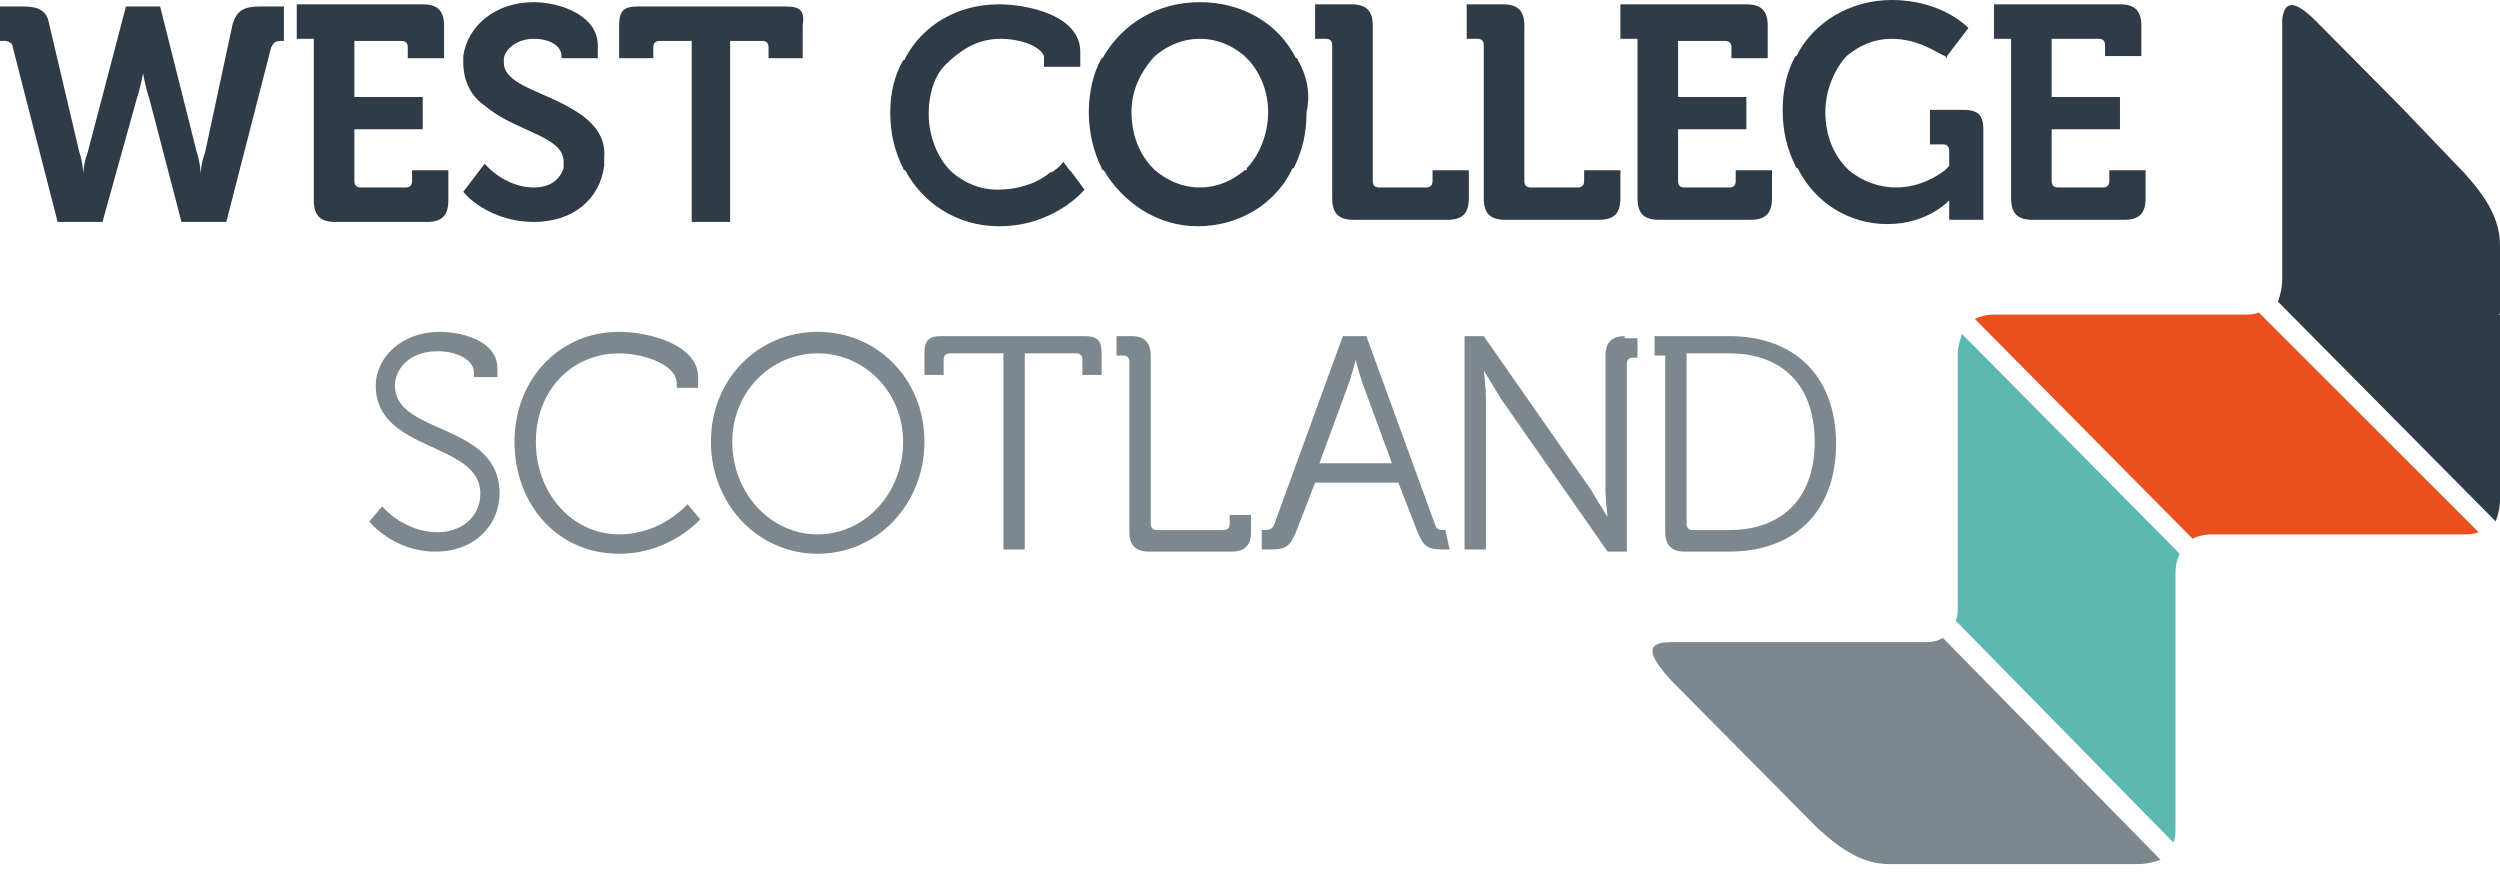
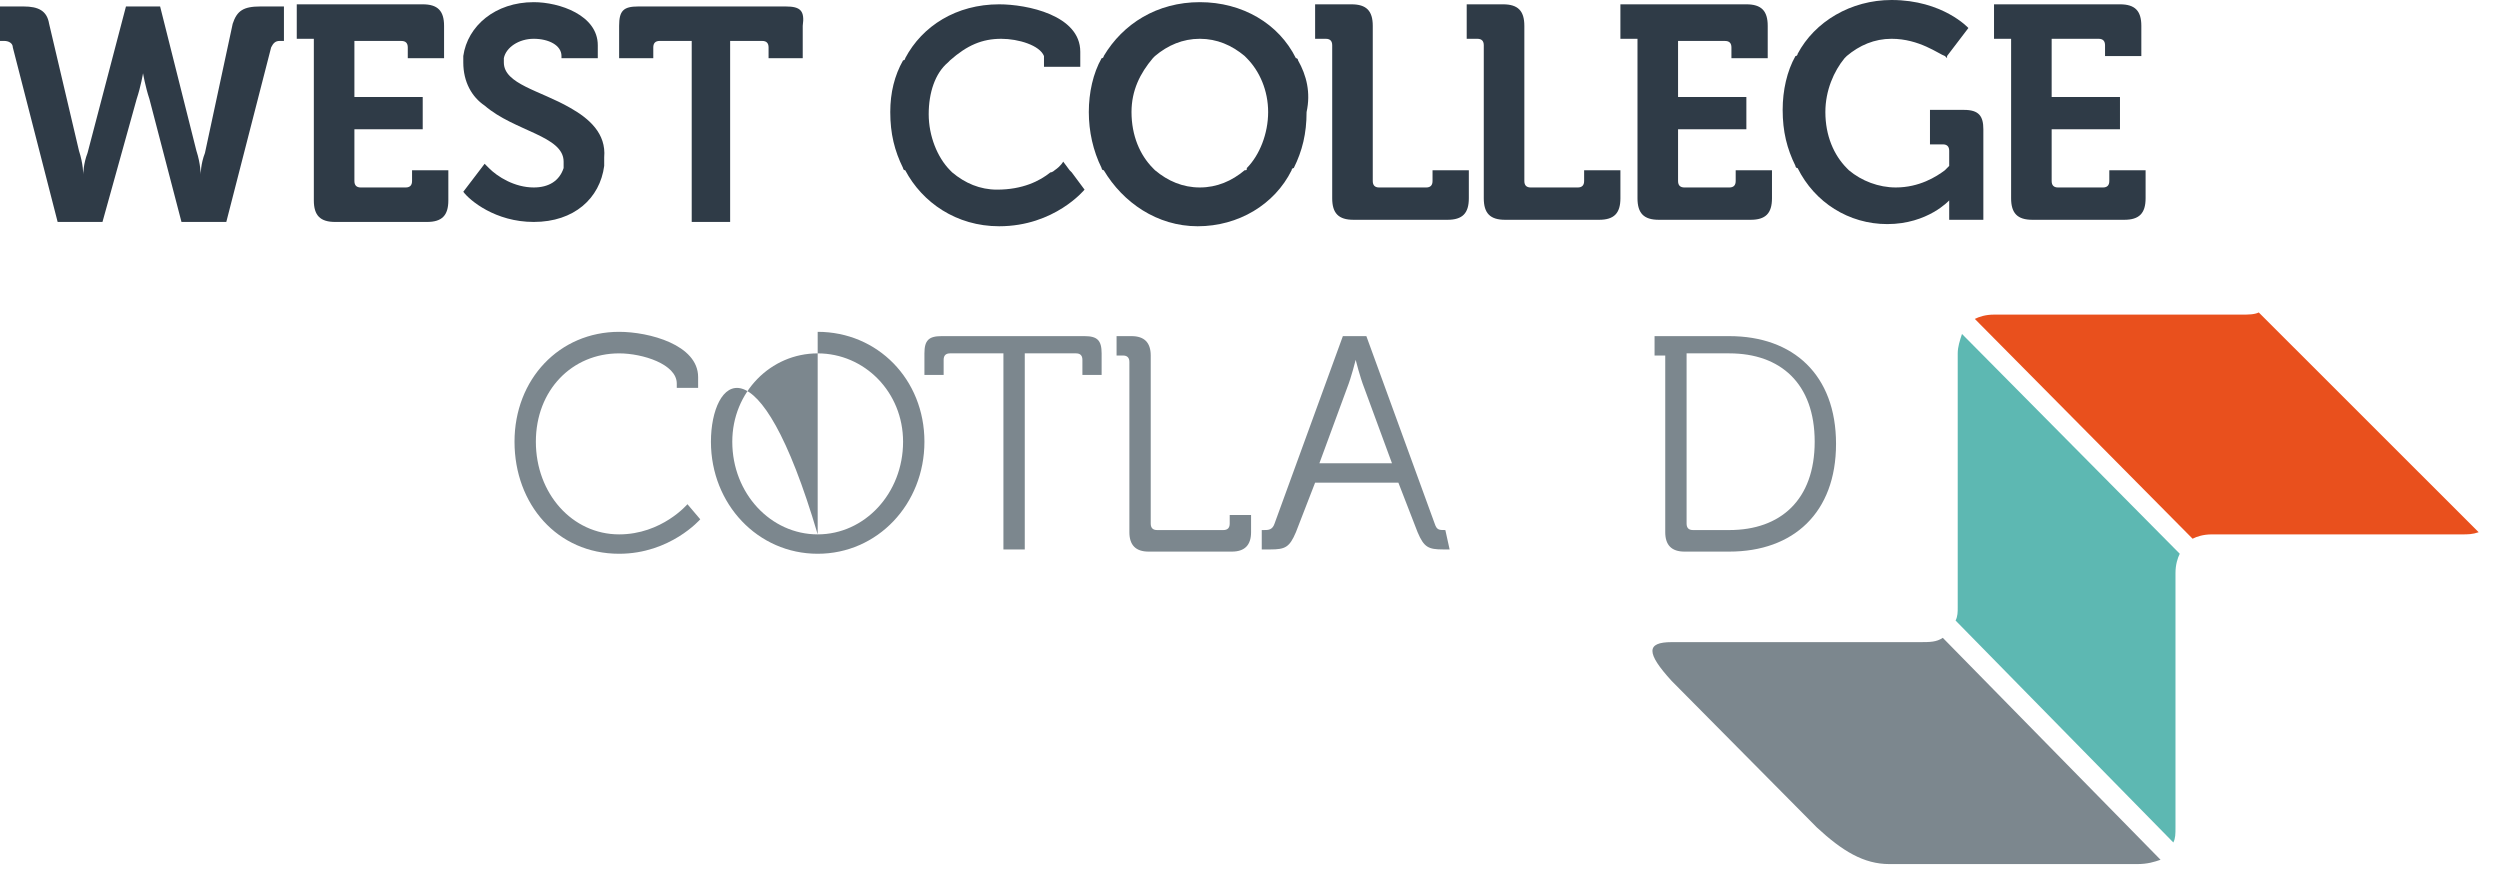
<svg xmlns="http://www.w3.org/2000/svg" width="217" height="76" viewBox="0 0 217 76" fill="none">
-   <path d="M70.975 46.384C66.898 46.384 63.562 42.83 63.562 38.341C63.562 34.04 66.898 30.673 70.975 30.673C75.051 30.673 78.387 34.04 78.387 38.341C78.387 42.83 75.051 46.384 70.975 46.384ZM70.975 28.803C65.786 28.803 61.709 32.917 61.709 38.341C61.709 43.765 65.786 48.067 70.975 48.067C76.163 48.067 80.24 43.765 80.24 38.341C80.24 32.917 76.163 28.803 70.975 28.803Z" fill="#7C878E" />
+   <path d="M70.975 46.384C66.898 46.384 63.562 42.83 63.562 38.341C63.562 34.04 66.898 30.673 70.975 30.673C75.051 30.673 78.387 34.04 78.387 38.341C78.387 42.83 75.051 46.384 70.975 46.384ZC65.786 28.803 61.709 32.917 61.709 38.341C61.709 43.765 65.786 48.067 70.975 48.067C76.163 48.067 80.24 43.765 80.24 38.341C80.24 32.917 76.163 28.803 70.975 28.803Z" fill="#7C878E" />
  <path d="M94.139 29.176H81.723C80.611 29.176 80.24 29.55 80.24 30.672V32.542H81.908V31.233C81.908 30.859 82.093 30.672 82.464 30.672H87.097V47.692H88.95V30.672H93.397C93.768 30.672 93.953 30.859 93.953 31.233V32.542H95.621V30.672C95.621 29.55 95.251 29.176 94.139 29.176Z" fill="#7C878E" />
  <path d="M168.634 55.363C168.078 55.737 167.522 55.737 166.596 55.737H163.445H160.666H158.257H156.774H145.099C142.876 55.737 142.876 56.672 145.099 59.104L153.624 67.707L157.701 71.822C159.924 73.879 161.777 75.002 164.001 75.002H175.676H177.158H184.756H185.497C186.424 75.002 186.98 74.815 187.536 74.628L168.634 55.363Z" fill="#7C878E" />
  <path d="M188.832 50.123V49.749C188.832 49.001 189.018 48.44 189.203 48.066L170.301 28.988C170.116 29.549 169.93 30.11 169.93 30.672V35.908V38.714V39.649V52.741C169.93 53.115 169.93 53.489 169.745 53.864L188.647 73.128C188.832 72.754 188.832 72.38 188.832 71.819V71.632V58.913V57.978V55.921V55.734V50.123Z" fill="#5DB8B2" />
-   <path d="M217 27.118V21.32C217 19.075 215.888 17.205 213.85 14.961L213.664 14.774L208.476 9.35L201.063 1.868C199.21 -0.002 198.283 -0.002 198.098 1.681V13.464V14.026V23.377V23.751V24.125C198.098 25.061 197.913 25.622 197.728 26.183L216.629 45.26C216.815 44.699 217 44.138 217 43.39V43.203V33.103V32.542V27.305C216.815 27.305 217 27.305 217 27.118Z" fill="#2F3B47" />
  <path d="M196.061 27.121C195.69 27.308 195.134 27.308 194.578 27.308H191.428H188.648H185.498H184.757H173.082C172.341 27.308 171.785 27.495 171.414 27.682L190.316 46.76C190.686 46.572 191.242 46.385 191.984 46.385H203.844H204.029H204.585H213.665C214.221 46.385 214.592 46.385 215.148 46.198L196.061 27.121Z" fill="#E9501D" />
-   <path d="M141.022 29.176C139.911 29.176 139.355 29.737 139.355 30.859V42.455C139.355 43.39 139.54 44.886 139.54 44.886C139.54 44.886 138.613 43.39 138.057 42.455L128.792 29.176H127.124V41.333V45.448V47.692H127.309H128.977V46.009V41.333V34.6C128.977 33.665 128.792 32.168 128.792 32.168C128.792 32.168 129.718 33.665 130.274 34.6L139.54 47.879H141.208V31.607C141.208 31.233 141.393 31.046 141.764 31.046H142.134V29.363H141.022V29.176Z" fill="#7C878E" />
  <path d="M114.523 40.211L116.932 33.665C117.303 32.729 117.673 31.233 117.673 31.233C117.673 31.233 118.044 32.729 118.414 33.665L120.824 40.211H114.523ZM125.456 46.009C124.9 46.009 124.715 46.009 124.53 45.448L118.6 29.176H116.561L110.631 45.448C110.446 46.009 110.075 46.009 109.705 46.009H109.52V47.692H110.261C111.558 47.692 111.929 47.505 112.485 46.196L114.152 41.894H121.379L123.047 46.196C123.603 47.505 123.974 47.692 125.271 47.692H125.827L125.456 46.009Z" fill="#7C878E" />
  <path d="M150.102 46.009H146.952C146.581 46.009 146.396 45.822 146.396 45.448V30.672H150.102C154.55 30.672 157.515 33.291 157.515 38.34C157.515 43.39 154.55 46.009 150.102 46.009ZM150.102 29.176H143.616V30.859H144.543V46.196C144.543 47.318 145.099 47.879 146.211 47.879H150.102C155.661 47.879 159.368 44.512 159.368 38.527C159.368 32.542 155.661 29.176 150.102 29.176Z" fill="#7C878E" />
  <path d="M68.195 0.561H55.408C54.111 0.561 53.74 0.935 53.74 2.244V5.049H56.705V4.114C56.705 3.74 56.891 3.553 57.261 3.553H60.041V5.049V5.236V14.588V14.775V19.264H63.376V14.775V14.588V5.236V5.049V3.553H66.156C66.527 3.553 66.712 3.74 66.712 4.114V5.049H69.677V2.244C69.862 0.935 69.492 0.561 68.195 0.561Z" fill="#2F3B47" />
  <path d="M108.037 14.776C106.925 15.711 105.627 16.272 104.145 16.272C102.663 16.272 101.365 15.711 100.253 14.776L100.068 14.589C98.956 13.467 98.215 11.784 98.215 9.726C98.215 7.856 98.956 6.36 100.068 5.05L100.253 4.863C101.365 3.928 102.663 3.367 104.145 3.367C105.627 3.367 106.925 3.928 108.037 4.863L108.222 5.05C109.334 6.173 110.075 7.856 110.075 9.726C110.075 11.597 109.334 13.467 108.222 14.589C108.222 14.776 108.222 14.776 108.037 14.776ZM112.669 5.237C112.669 5.237 112.669 5.05 112.484 5.05C111.002 2.058 107.851 0.188 104.145 0.188C100.439 0.188 97.474 2.058 95.806 4.863C95.806 4.863 95.806 5.05 95.621 5.05C94.879 6.36 94.509 8.043 94.509 9.726C94.509 11.409 94.879 13.093 95.621 14.589C95.621 14.589 95.621 14.776 95.806 14.776C97.474 17.581 100.439 19.639 103.96 19.639C107.481 19.639 110.631 17.769 112.113 14.776C112.113 14.776 112.113 14.589 112.299 14.589C113.04 13.093 113.411 11.597 113.411 9.726C113.781 8.043 113.411 6.547 112.669 5.237Z" fill="#2F3B47" />
  <path d="M170.487 9.539H167.522V12.531H168.634C169.004 12.531 169.19 12.718 169.19 13.092V14.402C169.19 14.402 169.19 14.402 169.004 14.588L168.819 14.776C168.078 15.337 166.595 16.272 164.557 16.272C163.074 16.272 161.592 15.711 160.48 14.776L160.295 14.588C159.183 13.466 158.442 11.783 158.442 9.726C158.442 7.855 159.183 6.172 160.109 5.05L160.295 4.863C161.407 3.928 162.704 3.367 164.186 3.367C166.595 3.367 168.263 4.676 168.819 4.863L169.004 5.05V4.863L170.857 2.431C170.857 2.431 168.634 0 164.186 0C160.665 0 157.515 1.87 156.033 4.676C156.033 4.676 156.033 4.863 155.847 4.863C155.106 6.172 154.735 7.855 154.735 9.539C154.735 11.409 155.106 12.905 155.847 14.402C155.847 14.402 155.847 14.588 156.033 14.588C157.515 17.581 160.48 19.451 163.816 19.451C167.337 19.451 169.19 17.394 169.19 17.394C169.19 17.394 169.19 17.768 169.19 18.142V19.077H172.155V14.776V14.588V11.222C172.155 10.1 171.784 9.539 170.487 9.539Z" fill="#2F3B47" />
  <path d="M20.199 2.057L17.79 13.279C17.419 14.214 17.419 15.149 17.419 15.149C17.419 15.149 17.419 14.214 17.049 13.092L13.898 0.561H10.933L7.598 13.279C7.227 14.214 7.227 15.149 7.227 15.149C7.227 15.149 7.227 14.214 6.857 13.092L4.262 2.057C4.077 0.935 3.336 0.561 2.038 0.561H0V3.553H0.371C0.741 3.553 1.112 3.74 1.112 4.114L5.003 19.264H8.895L11.86 8.603C12.231 7.481 12.416 6.359 12.416 6.359C12.416 6.359 12.601 7.481 12.972 8.603L15.752 19.264H19.643L23.535 4.114C23.72 3.74 23.905 3.553 24.276 3.553H24.646V0.561H22.608C21.125 0.561 20.57 0.935 20.199 2.057Z" fill="#2F3B47" />
  <path d="M35.766 15.712C35.766 16.086 35.58 16.273 35.21 16.273H31.318C30.948 16.273 30.762 16.086 30.762 15.712V11.223H36.692V8.417H30.762V3.555H34.839C35.21 3.555 35.395 3.742 35.395 4.116V5.051H38.545V2.245C38.545 0.936 37.989 0.375 36.692 0.375H26.129H25.759V3.368H26.129H27.241V17.395C27.241 18.704 27.797 19.265 29.094 19.265H37.063C38.36 19.265 38.916 18.704 38.916 17.395V14.777H35.766V15.712Z" fill="#2F3B47" />
  <path d="M124.344 14.777V15.712C124.344 16.086 124.159 16.273 123.789 16.273H119.712C119.341 16.273 119.156 16.086 119.156 15.712V14.777V14.589V5.238V5.051V2.245C119.156 0.936 118.6 0.375 117.303 0.375H114.152V3.368H115.079C115.45 3.368 115.635 3.555 115.635 3.929V4.864V5.051V14.402V14.589V17.208C115.635 18.517 116.191 19.078 117.488 19.078H125.642C126.939 19.078 127.495 18.517 127.495 17.208V14.777H124.344Z" fill="#2F3B47" />
  <path d="M137.502 14.777V15.712C137.502 16.086 137.316 16.273 136.946 16.273H132.869C132.498 16.273 132.313 16.086 132.313 15.712V14.777V14.589V5.238V5.051V2.245C132.313 0.936 131.757 0.375 130.46 0.375H127.31V3.368H128.236C128.607 3.368 128.792 3.555 128.792 3.929V4.864V5.051V14.402V14.589V17.208C128.792 18.517 129.348 19.078 130.645 19.078H138.799C140.096 19.078 140.652 18.517 140.652 17.208V14.777H137.502Z" fill="#2F3B47" />
  <path d="M150.658 14.777V15.712C150.658 16.086 150.473 16.273 150.102 16.273H146.211C145.84 16.273 145.655 16.086 145.655 15.712V14.777V14.589V11.223H151.585V8.417H145.655V5.238V5.051V3.555H149.732C150.102 3.555 150.288 3.742 150.288 4.116V5.051H153.438V2.245C153.438 0.936 152.882 0.375 151.585 0.375H140.651V3.368H142.134V4.864V5.051V14.402V14.589V17.208C142.134 18.517 142.69 19.078 143.987 19.078H151.955C153.253 19.078 153.808 18.517 153.808 17.208V14.777H150.658Z" fill="#2F3B47" />
  <path d="M183.088 14.777V15.712C183.088 16.086 182.903 16.273 182.532 16.273H178.64C178.27 16.273 178.084 16.086 178.084 15.712V14.777V14.589V11.223H184.014V8.417H178.084V5.238V4.864V3.368H182.161C182.532 3.368 182.717 3.555 182.717 3.929V4.864H185.868V2.245C185.868 0.936 185.312 0.375 184.014 0.375H173.081V3.368H174.564V4.864V5.051V14.402V14.589V17.208C174.564 18.517 175.119 19.078 176.417 19.078H184.385C185.682 19.078 186.238 18.517 186.238 17.208V14.777H183.088Z" fill="#2F3B47" />
  <path d="M49.478 9.352C46.884 7.856 43.734 7.295 43.734 5.424V5.237V5.05C43.919 4.115 45.031 3.367 46.328 3.367C47.625 3.367 48.737 3.928 48.737 4.863V5.05H51.888V3.928C51.888 1.31 48.552 0.188 46.328 0.188C42.993 0.188 40.584 2.245 40.213 4.863V5.05C40.213 5.237 40.213 5.237 40.213 5.424C40.213 7.108 40.954 8.417 42.066 9.165C44.66 11.409 48.922 11.784 48.922 14.028C48.922 14.215 48.922 14.215 48.922 14.402V14.589C48.552 15.711 47.625 16.272 46.328 16.272C44.66 16.272 43.178 15.337 42.437 14.589L42.251 14.402C42.251 14.402 42.251 14.402 42.066 14.215L40.213 16.646C40.769 17.395 42.993 19.265 46.328 19.265C49.849 19.265 52.073 17.207 52.444 14.402V14.215C52.444 14.028 52.444 13.841 52.444 13.654C52.629 11.597 51.146 10.287 49.478 9.352Z" fill="#2F3B47" />
  <path d="M106.739 44.7V45.448C106.739 45.822 106.554 46.009 106.184 46.009H100.439C100.068 46.009 99.883 45.822 99.883 45.448V44.7V44.325V30.859C99.883 29.737 99.327 29.176 98.215 29.176H96.918V30.859H97.474C97.844 30.859 98.03 31.046 98.03 31.42V44.325V44.7V46.196C98.03 47.318 98.586 47.879 99.698 47.879H106.925C108.037 47.879 108.593 47.318 108.593 46.196V44.7H106.739Z" fill="#7C878E" />
  <path d="M93.768 5.799V5.238V5.051V4.49C93.768 1.31 89.135 0.375 86.726 0.375C83.02 0.375 80.055 2.245 78.573 5.051C78.573 5.051 78.573 5.238 78.387 5.238C77.646 6.547 77.275 8.043 77.275 9.727C77.275 11.597 77.646 13.093 78.387 14.589C78.387 14.589 78.387 14.777 78.573 14.777C80.055 17.582 83.02 19.639 86.726 19.639C91.544 19.639 94.139 16.46 94.139 16.46L93.027 14.963L92.842 14.777L92.286 14.028C92.286 14.028 92.1 14.402 91.544 14.777C91.544 14.777 91.359 14.963 91.174 14.963C90.247 15.712 88.765 16.46 86.541 16.46C85.058 16.46 83.761 15.899 82.649 14.963L82.464 14.777C81.352 13.654 80.611 11.784 80.611 9.914C80.611 8.043 81.167 6.36 82.279 5.425L82.464 5.238C83.947 3.929 85.244 3.368 86.912 3.368C88.394 3.368 90.247 3.929 90.618 4.864V5.051V5.238V5.799H93.768Z" fill="#2F3B47" />
-   <path d="M43.177 32.917V31.982C43.177 29.551 40.027 28.803 38.174 28.803C34.838 28.803 32.614 31.047 32.614 33.478C32.614 39.276 41.695 38.341 41.695 42.83C41.695 44.888 40.027 46.197 37.989 46.197C35.024 46.197 33.17 43.952 33.17 43.952L32.059 45.262C32.059 45.262 34.097 47.88 37.803 47.88C41.324 47.88 43.363 45.449 43.363 42.83C43.363 36.658 34.282 37.78 34.282 33.478C34.282 31.982 35.58 30.486 37.989 30.486C39.656 30.486 41.139 31.234 41.139 32.356V32.73H43.177V32.917Z" fill="#7C878E" />
  <path d="M60.597 33.478V32.73C60.597 29.925 56.335 28.803 53.74 28.803C48.552 28.803 44.66 32.917 44.66 38.341C44.66 43.765 48.366 48.067 53.74 48.067C58.188 48.067 60.782 45.075 60.782 45.075L59.67 43.765C59.67 43.765 57.447 46.384 53.74 46.384C49.664 46.384 46.513 42.83 46.513 38.341C46.513 33.853 49.664 30.673 53.74 30.673C55.779 30.673 58.744 31.608 58.744 33.291V33.666H60.597V33.478Z" fill="#7C878E" />
</svg>